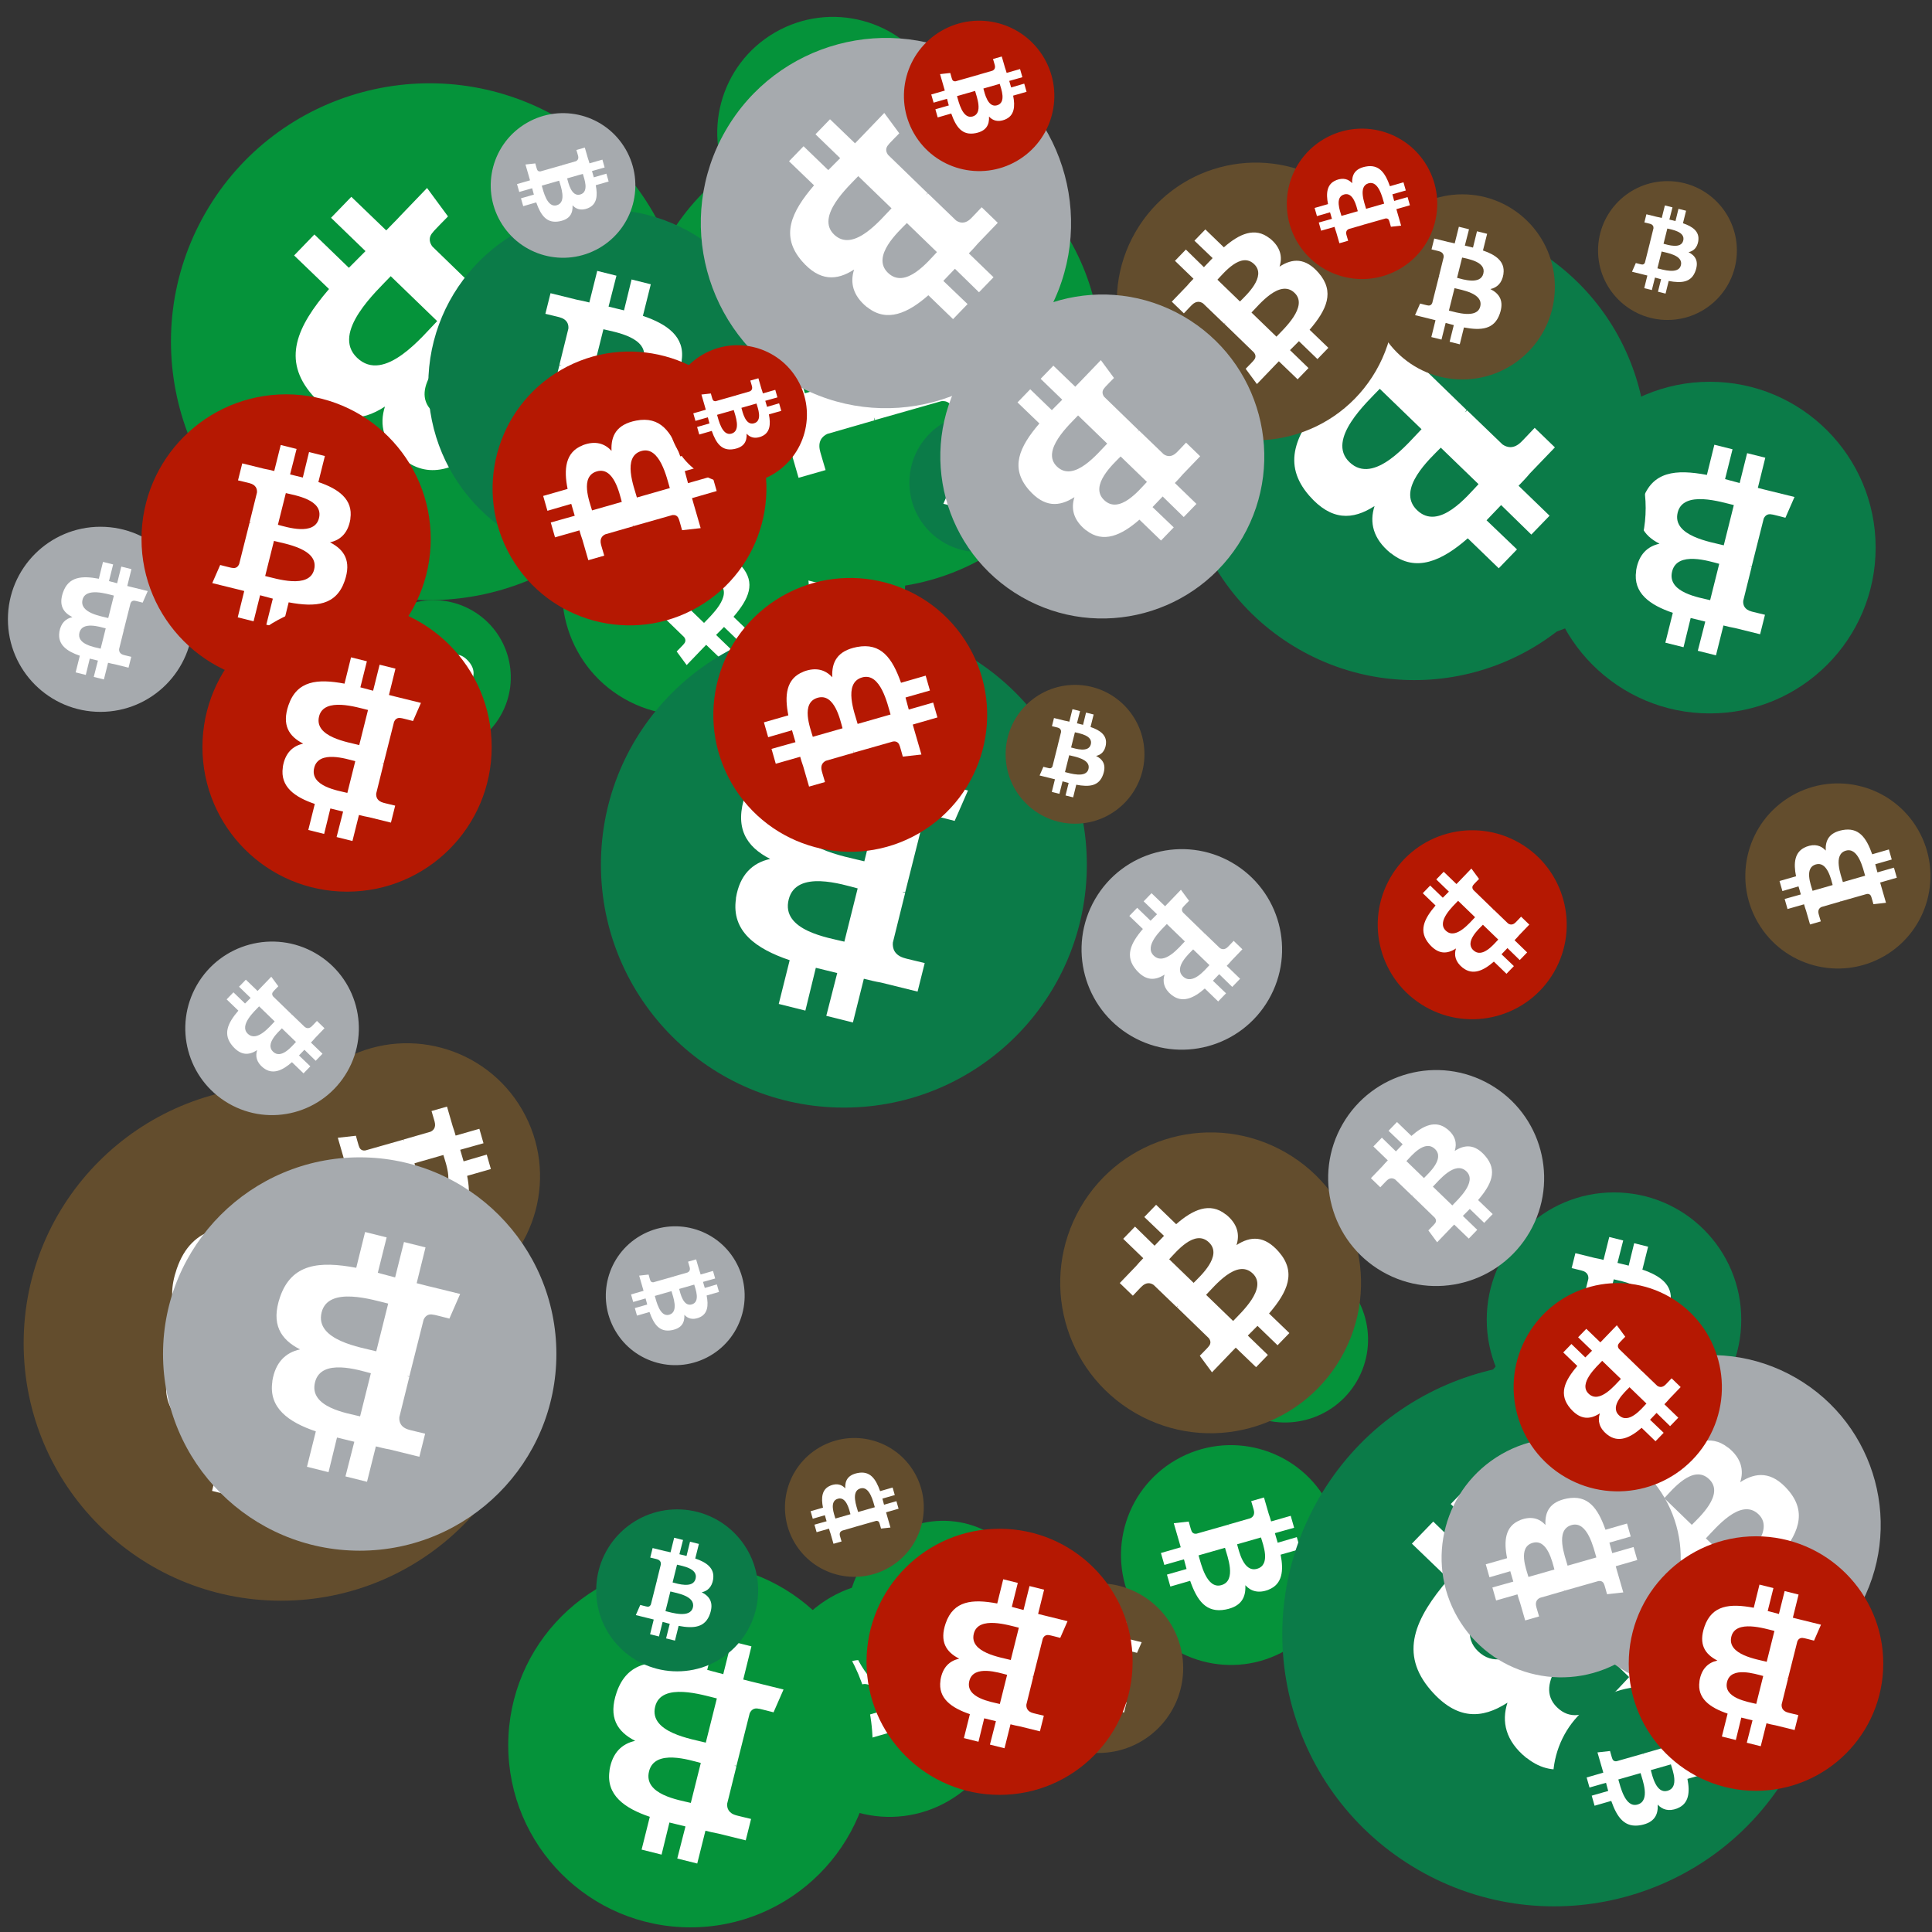
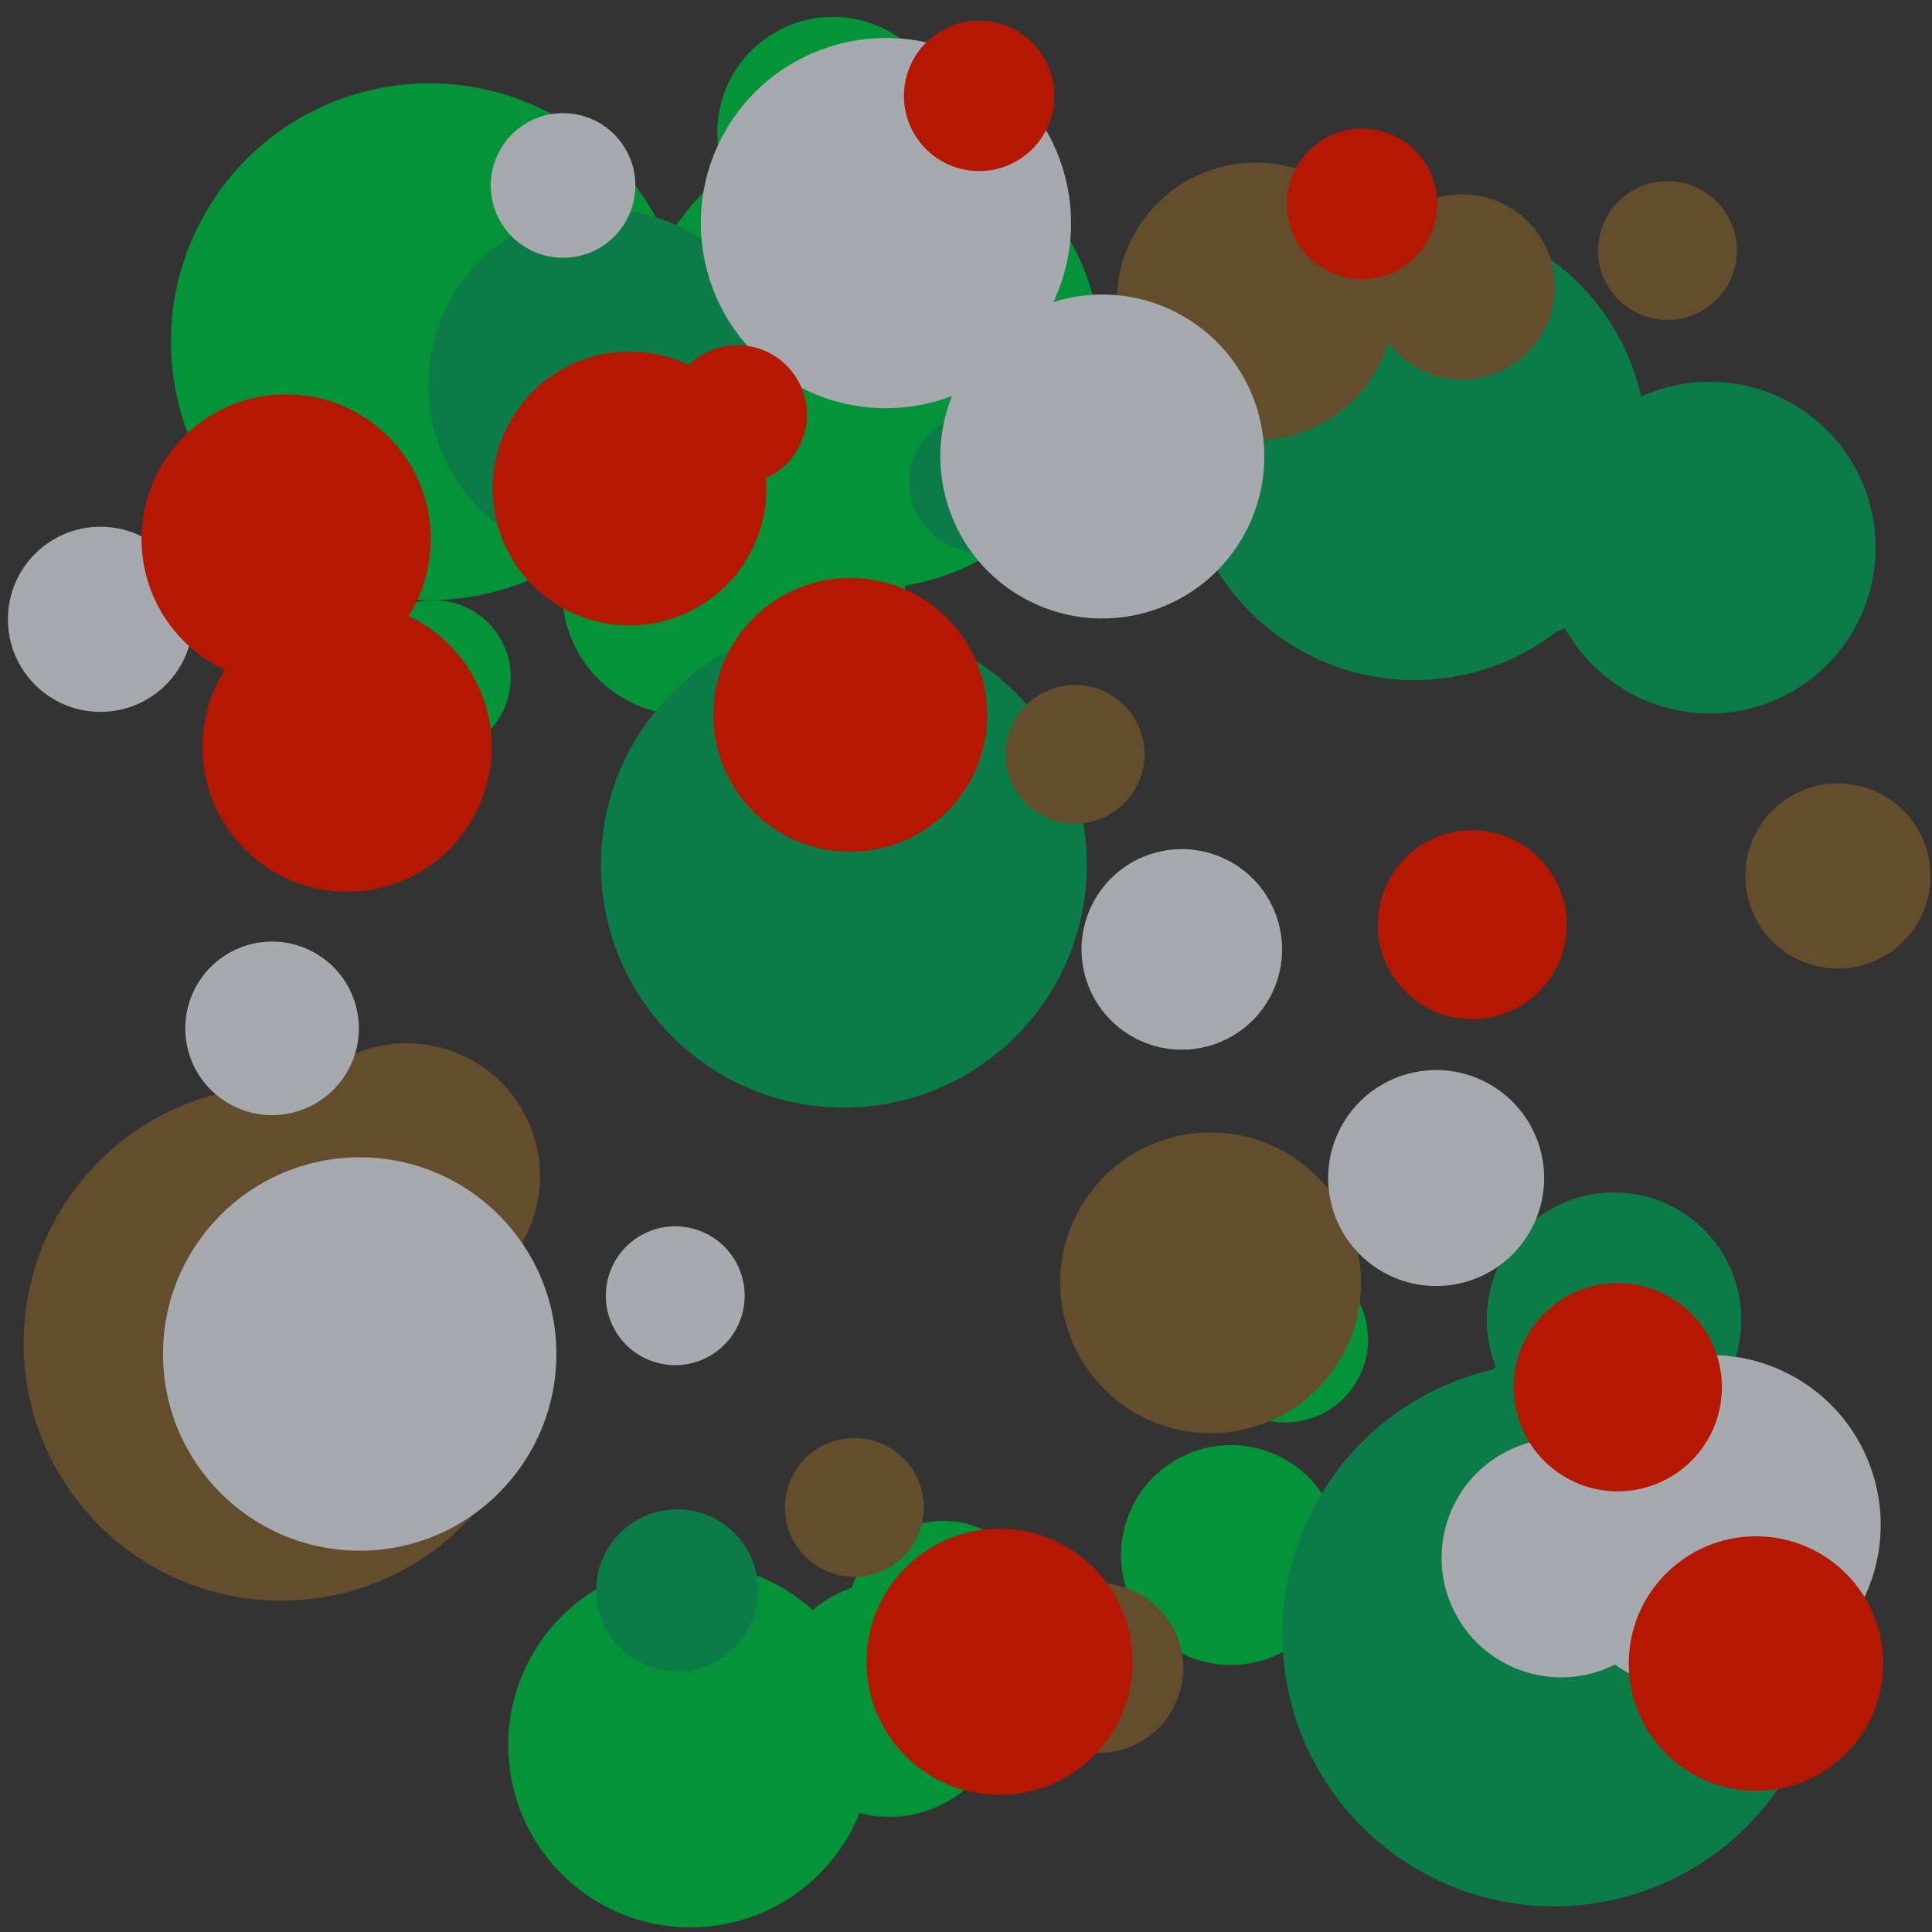
<svg xmlns="http://www.w3.org/2000/svg" viewBox="0 0 1024 1024">
  <rect x="0" y="0" width="1024" height="1024" fill="#333333" stroke="none" />
  <defs>
    <g id="asset1506" desc="Material Icons (Apache 2.0)/Logos/Bitcoin Logo">
-       <path d="M738 439 c10 -68 -42 -105 -113 -129 l23 -92 -56 -14 -22 90 c-15 -4 -30 -7 -45 -11 l23 -90 -56 -14 -23 92 c-12 -3 -24 -6 -36 -8 l0 0 -77 -19 -15 60 c0 0 42 10 41 10 23 6 27 21 26 33 l-26 105 c2 0 4 1 6 2 -2 0 -4 -1 -6 -1 l-37 147 c-3 7 -10 17 -26 13 1 1 -41 -10 -41 -10 l-28 64 73 18 c14 3 27 7 40 10 l-23 93 56 14 23 -92 c15 4 30 8 45 12 l-23 92 56 14 23 -93 c96 18 168 11 198 -76 24 -70 -1 -110 -52 -136 37 -8 64 -33 72 -82 l0 0 zm-128 180 c-17 70 -135 32 -173 23 l31 -124 c38 10 160 28 142 101 zm17 -181 c-16 63 -114 31 -145 23 l28 -112 c32 8 134 23 117 89 l0 0 z" />
-     </g>
+       </g>
    <g id="asset1506_coin">
      <circle cx="511" cy="511" r="511" />
      <use href="#asset1506" fill="#FFF" />
    </g>
    <g id="bitcoinArt171">
      <use href="#asset1506_coin" fill="#05933A" transform="translate(409,838) scale(0.122, 0.122) rotate(2760, 512, 512)" />
      <use href="#asset1506_coin" fill="#05933A" transform="translate(90,44) scale(0.268, 0.268) rotate(120, 512, 512)" />
      <use href="#asset1506_coin" fill="#05933A" transform="translate(404,272) scale(0.074, 0.074) rotate(2220, 512, 512)" />
      <use href="#asset1506_coin" fill="#05933A" transform="translate(449,806) scale(0.099, 0.099) rotate(3360, 512, 512)" />
      <use href="#asset1506_coin" fill="#05933A" transform="translate(380,9) scale(0.120, 0.120) rotate(60, 512, 512)" />
      <use href="#asset1506_coin" fill="#05933A" transform="translate(269,828) scale(0.189, 0.189) rotate(2700, 512, 512)" />
      <use href="#asset1506_coin" fill="#05933A" transform="translate(298,248) scale(0.128, 0.128) rotate(1740, 512, 512)" />
      <use href="#asset1506_coin" fill="#05933A" transform="translate(637,666) scale(0.086, 0.086) rotate(3360, 512, 512)" />
      <use href="#asset1506_coin" fill="#05933A" transform="translate(189,318) scale(0.080, 0.080) rotate(3180, 512, 512)" />
      <use href="#asset1506_coin" fill="#05933A" transform="translate(337,65) scale(0.241, 0.241) rotate(2040, 512, 512)" />
      <use href="#asset1506_coin" fill="#05933A" transform="translate(594,766) scale(0.114, 0.114) rotate(2940, 512, 512)" />
      <use href="#asset1506_coin" fill="#0B7B48" transform="translate(318,329) scale(0.252, 0.252) rotate(3420, 512, 512)" />
      <use href="#asset1506_coin" fill="#0B7B48" transform="translate(818,202) scale(0.172, 0.172) rotate(1980, 512, 512)" />
      <use href="#asset1506_coin" fill="#0B7B48" transform="translate(775,702) scale(0.132, 0.132) rotate(3000, 512, 512)" />
      <use href="#asset1506_coin" fill="#0B7B48" transform="translate(734,200) scale(0.135, 0.135) rotate(3420, 512, 512)" />
      <use href="#asset1506_coin" fill="#0B7B48" transform="translate(482,219) scale(0.072, 0.072) rotate(1080, 512, 512)" />
      <use href="#asset1506_coin" fill="#0B7B48" transform="translate(227,111) scale(0.182, 0.182) rotate(3240, 512, 512)" />
      <use href="#asset1506_coin" fill="#0B7B48" transform="translate(626,114) scale(0.241, 0.241) rotate(120, 512, 512)" />
      <use href="#asset1506_coin" fill="#0B7B48" transform="translate(679,722) scale(0.282, 0.282) rotate(1920, 512, 512)" />
      <use href="#asset1506_coin" fill="#0B7B48" transform="translate(316,800) scale(0.084, 0.084) rotate(2520, 512, 512)" />
      <use href="#asset1506_coin" fill="#0B7B48" transform="translate(823,894) scale(0.096, 0.096) rotate(1140, 512, 512)" />
      <use href="#asset1506_coin" fill="#0B7B48" transform="translate(788,632) scale(0.132, 0.132) rotate(1440, 512, 512)" />
      <use href="#asset1506_coin" fill="#634D2D" transform="translate(847,96) scale(0.072, 0.072) rotate(3240, 512, 512)" />
      <use href="#asset1506_coin" fill="#634D2D" transform="translate(537,839) scale(0.088, 0.088) rotate(2340, 512, 512)" />
      <use href="#asset1506_coin" fill="#634D2D" transform="translate(533,363) scale(0.072, 0.072) rotate(0, 512, 512)" />
      <use href="#asset1506_coin" fill="#634D2D" transform="translate(12,575) scale(0.267, 0.267) rotate(2340, 512, 512)" />
      <use href="#asset1506_coin" fill="#634D2D" transform="translate(416,762) scale(0.072, 0.072) rotate(2760, 512, 512)" />
      <use href="#asset1506_coin" fill="#634D2D" transform="translate(578,178) scale(0.072, 0.072) rotate(1500, 512, 512)" />
      <use href="#asset1506_coin" fill="#634D2D" transform="translate(925,415) scale(0.096, 0.096) rotate(2040, 512, 512)" />
      <use href="#asset1506_coin" fill="#634D2D" transform="translate(592,86) scale(0.144, 0.144) rotate(3180, 512, 512)" />
      <use href="#asset1506_coin" fill="#634D2D" transform="translate(145,553) scale(0.138, 0.138) rotate(2940, 512, 512)" />
      <use href="#asset1506_coin" fill="#634D2D" transform="translate(562,600) scale(0.156, 0.156) rotate(2820, 512, 512)" />
      <use href="#asset1506_coin" fill="#634D2D" transform="translate(726,103) scale(0.096, 0.096) rotate(2160, 512, 512)" />
      <use href="#asset1506_coin" fill="#A6AAAE" transform="translate(4,279) scale(0.096, 0.096) rotate(1260, 512, 512)" />
      <use href="#asset1506_coin" fill="#A6AAAE" transform="translate(371,20) scale(0.192, 0.192) rotate(3000, 512, 512)" />
      <use href="#asset1506_coin" fill="#A6AAAE" transform="translate(86,613) scale(0.204, 0.204) rotate(1980, 512, 512)" />
      <use href="#asset1506_coin" fill="#A6AAAE" transform="translate(817,718) scale(0.176, 0.176) rotate(300, 512, 512)" />
      <use href="#asset1506_coin" fill="#A6AAAE" transform="translate(98,499) scale(0.090, 0.090) rotate(2640, 512, 512)" />
      <use href="#asset1506_coin" fill="#A6AAAE" transform="translate(704,567) scale(0.112, 0.112) rotate(2100, 512, 512)" />
      <use href="#asset1506_coin" fill="#A6AAAE" transform="translate(764,762) scale(0.124, 0.124) rotate(3480, 512, 512)" />
      <use href="#asset1506_coin" fill="#A6AAAE" transform="translate(573,450) scale(0.104, 0.104) rotate(480, 512, 512)" />
      <use href="#asset1506_coin" fill="#A6AAAE" transform="translate(498,156) scale(0.168, 0.168) rotate(3360, 512, 512)" />
      <use href="#asset1506_coin" fill="#A6AAAE" transform="translate(321,650) scale(0.072, 0.072) rotate(60, 512, 512)" />
      <use href="#asset1506_coin" fill="#A6AAAE" transform="translate(260,60) scale(0.075, 0.075) rotate(2220, 512, 512)" />
      <use href="#asset1506_coin" fill="#B51802" transform="translate(261,186) scale(0.142, 0.142) rotate(1680, 512, 512)" />
      <use href="#asset1506_coin" fill="#B51802" transform="translate(459,810) scale(0.138, 0.138) rotate(1980, 512, 512)" />
      <use href="#asset1506_coin" fill="#B51802" transform="translate(75,209) scale(0.150, 0.150) rotate(2880, 512, 512)" />
      <use href="#asset1506_coin" fill="#B51802" transform="translate(107,319) scale(0.150, 0.150) rotate(2700, 512, 512)" />
      <use href="#asset1506_coin" fill="#B51802" transform="translate(802,680) scale(0.108, 0.108) rotate(3000, 512, 512)" />
      <use href="#asset1506_coin" fill="#B51802" transform="translate(682,68) scale(0.078, 0.078) rotate(1320, 512, 512)" />
      <use href="#asset1506_coin" fill="#B51802" transform="translate(479,11) scale(0.078, 0.078) rotate(1860, 512, 512)" />
      <use href="#asset1506_coin" fill="#B51802" transform="translate(378,306) scale(0.142, 0.142) rotate(240, 512, 512)" />
      <use href="#asset1506_coin" fill="#B51802" transform="translate(354,183) scale(0.072, 0.072) rotate(3300, 512, 512)" />
      <use href="#asset1506_coin" fill="#B51802" transform="translate(863,814) scale(0.132, 0.132) rotate(180, 512, 512)" />
      <use href="#asset1506_coin" fill="#B51802" transform="translate(730,440) scale(0.098, 0.098) rotate(1560, 512, 512)" />
    </g>
  </defs>
  <use href="#bitcoinArt171" />
</svg>